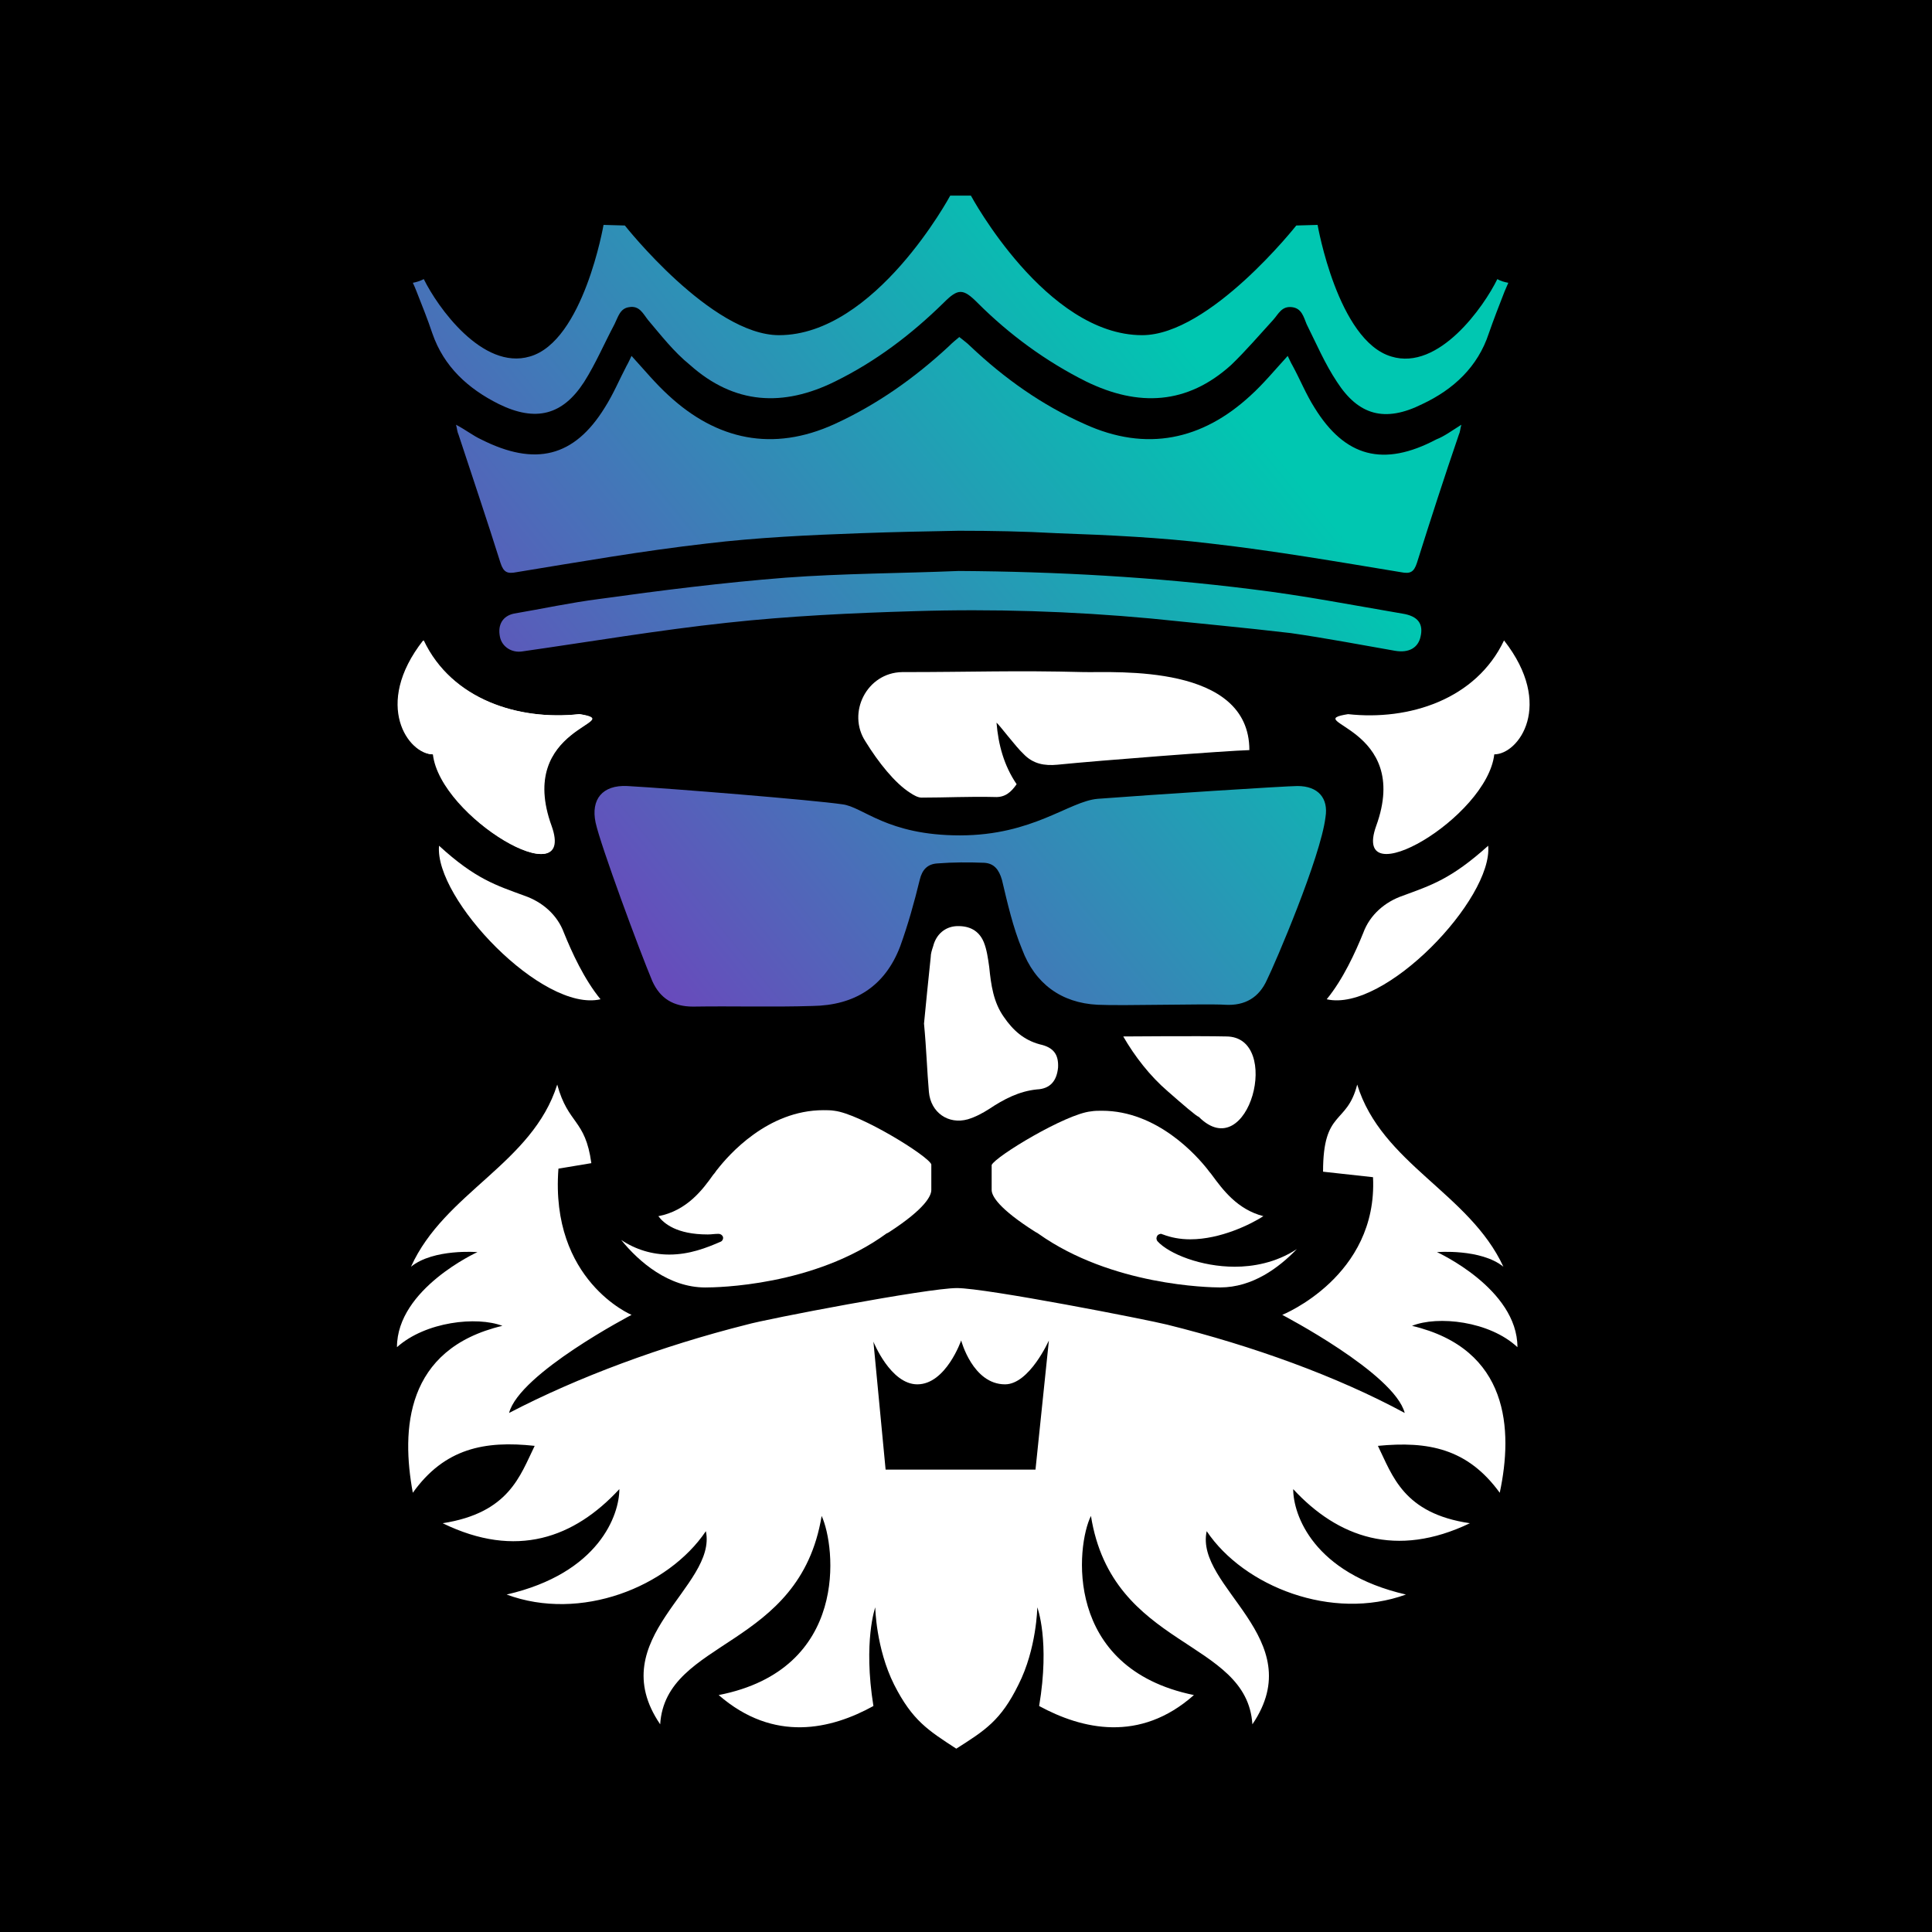
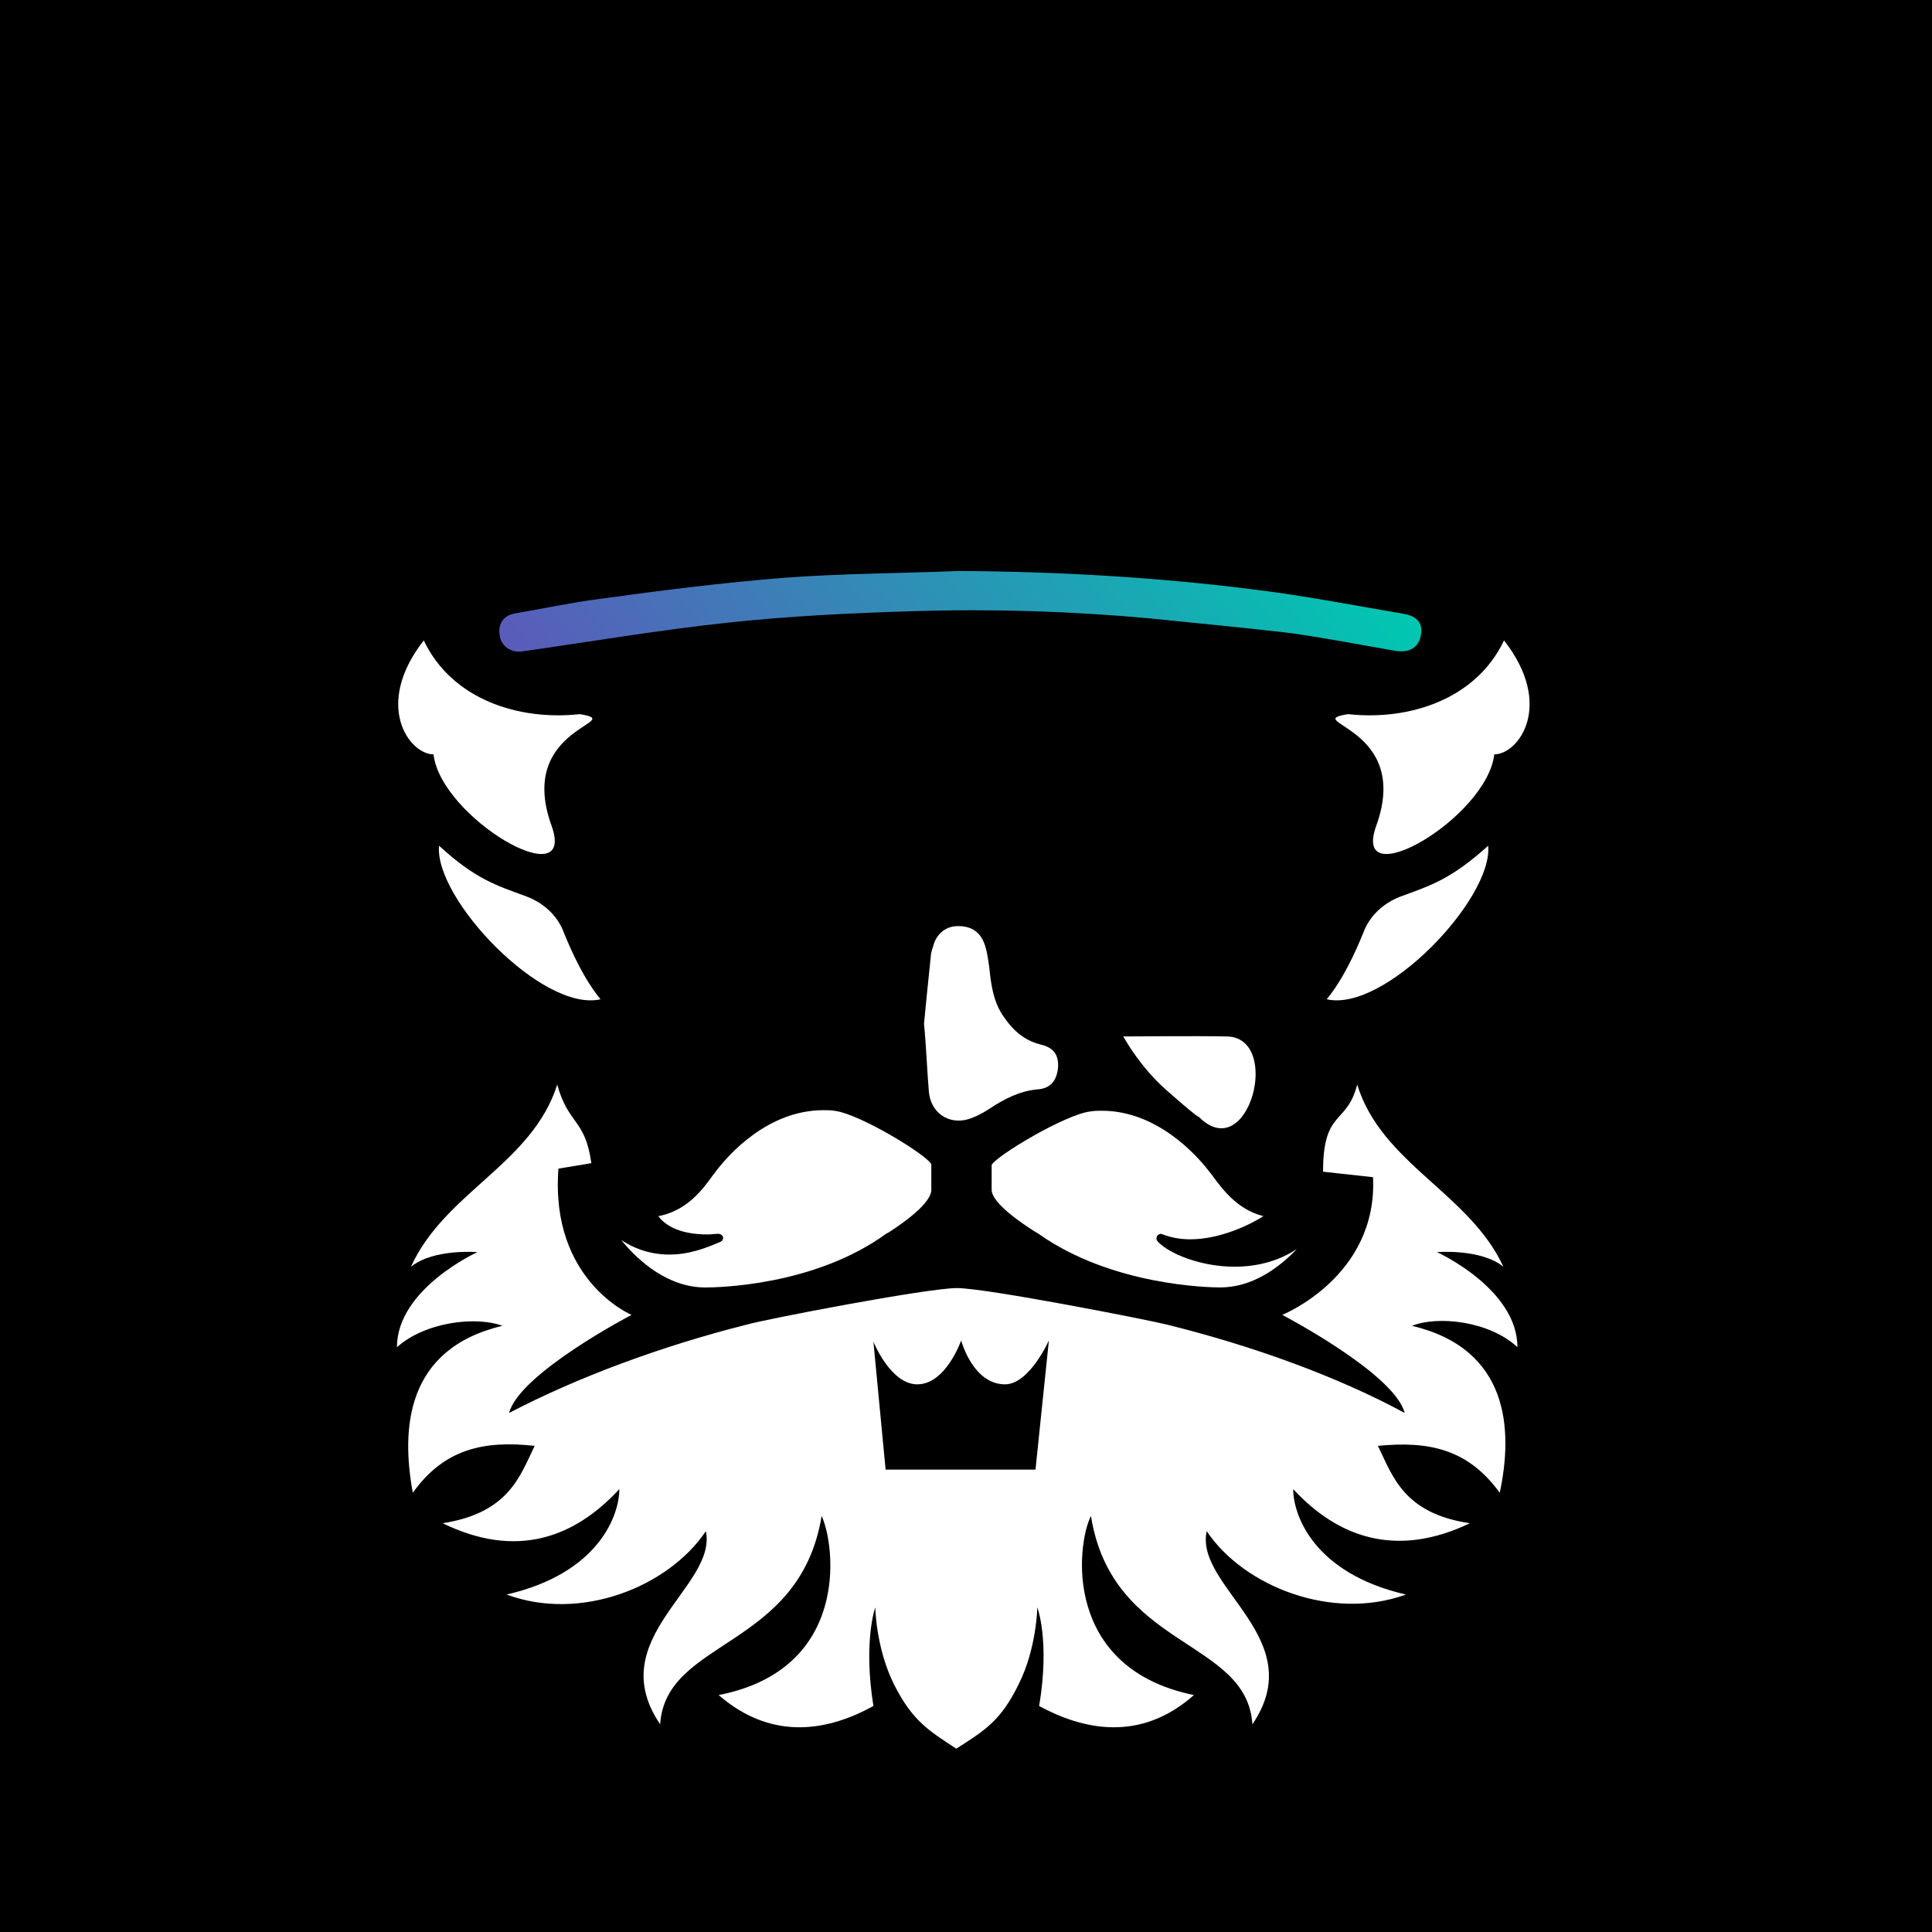
<svg xmlns="http://www.w3.org/2000/svg" width="64" height="64" viewBox="0 0 64 64" fill="none">
  <rect width="64" height="64" fill="black" />
  <g clip-path="url(#clip0_13943_224)">
    <path d="M51.283 24.494C51.726 23.925 51.806 21.648 50.197 19.98L49.091 20.102C48.749 20.956 48.206 21.709 47.3 22.095C48.105 21.607 48.185 20.102 47.582 19.594C48.145 17.52 48.91 15.202 49.614 13.209L49.573 13.168C49.935 11.908 50.559 10.179 51.022 8.979L50.458 8.105C50.438 8.105 50.056 8.064 50.036 8.064L49.795 7.902L48.849 8.166C46.757 12.314 45.229 10.525 44.565 6.682L43.901 6.133C43.62 6.133 43.036 6.153 42.755 6.153L42.252 6.397C38.269 11.623 35.695 10.118 32.959 5.482L32.376 5.136C32.034 5.136 31.632 5.136 31.29 5.136L30.707 5.482C27.971 10.139 25.396 11.623 21.414 6.397L20.911 6.153C20.63 6.153 20.046 6.133 19.765 6.133L19.101 6.682C18.477 10.423 16.908 12.355 14.817 8.186L13.891 7.902L13.61 8.064C13.61 8.064 13.187 8.125 13.167 8.125L12.644 8.979C13.71 12.233 14.897 16.381 16.003 19.594C15.5 20.102 15.44 21.119 15.923 21.729C15.36 21.322 15.018 20.712 14.756 20.102L13.65 19.98H13.63C11.659 22.38 11.9 24.454 13.489 25.572C13.529 25.999 13.71 27.362 13.59 27.768C13.529 29.802 15.5 32.181 17.834 33.523C18.015 35.536 16.888 37.061 15.339 38.363C13.992 39.44 12.805 41.067 12.182 42.795L12.564 43.1C12.182 43.792 12.182 44.585 12.202 45.358L12.986 45.703C12.483 46.72 12.504 48.754 12.886 50.401L13.368 50.502L13.308 50.889C14.153 51.316 15.219 51.844 16.124 51.966L15.521 52.109L15.44 53.369C17.11 54.122 19 54.427 20.77 53.776C19.966 55.098 20.328 57.03 21.595 58.514L22.802 58.189C22.842 57.863 22.822 57.05 22.963 56.765C24.813 58.555 27.227 58.697 29.419 57.416C29.962 58.107 30.586 58.473 31.29 58.941H32.014C32.718 58.473 33.342 58.107 33.905 57.416C36.117 58.677 38.531 58.575 40.361 56.765C40.522 57.05 40.502 57.863 40.522 58.209L41.729 58.534C42.996 57.03 43.358 55.098 42.533 53.796C44.303 54.447 46.214 54.142 47.884 53.41L47.803 52.129L47.18 51.987C48.085 51.865 49.171 51.336 50.036 50.909L49.976 50.502L50.438 50.401C50.881 48.754 50.921 46.72 50.418 45.724L51.182 45.378C51.203 44.605 51.203 43.792 50.8 43.1L51.203 42.795C50.579 41.067 49.413 39.481 48.065 38.403C46.596 37.122 45.329 35.658 45.651 33.726C48.145 32.466 50.277 29.924 50.237 27.789C50.117 27.382 50.318 26.02 50.358 25.593C50.7 25.328 51.042 24.962 51.283 24.494Z" fill="black" stroke="black" stroke-width="0.257" stroke-miterlimit="10" />
    <path d="M46.775 43.92C47.623 43.577 49.338 43.759 50.267 44.627C50.267 42.689 47.602 41.478 47.602 41.478C47.602 41.478 49.056 41.357 49.802 41.962C48.672 39.52 45.766 38.552 44.959 35.928C44.615 37.28 43.828 36.735 43.828 38.814L45.483 38.996C45.645 42.285 42.476 43.557 42.476 43.557C42.476 43.557 46.19 45.494 46.533 46.806C44.292 45.595 41.507 44.586 38.661 43.88C38.016 43.718 32.667 42.669 31.698 42.669C30.73 42.669 25.361 43.698 24.735 43.88C21.93 44.586 19.145 45.616 16.864 46.806C17.207 45.494 20.921 43.557 20.921 43.557C20.921 43.557 18.216 42.427 18.499 38.713L19.589 38.531C19.387 37.058 18.822 37.26 18.459 35.928C17.631 38.552 14.725 39.5 13.615 41.962C14.361 41.357 15.815 41.478 15.815 41.478C15.815 41.478 13.15 42.689 13.15 44.627C14.099 43.779 15.794 43.597 16.642 43.92C13.413 44.687 13.292 47.371 13.675 49.45C14.725 47.977 16.057 47.715 17.712 47.896C17.227 48.885 16.864 50.116 14.664 50.459C17.106 51.65 19.024 50.944 20.517 49.329C20.517 50.177 19.851 52.114 16.783 52.821C19.225 53.729 22.132 52.579 23.383 50.722C23.767 52.558 19.932 54.274 21.869 57.12C22.051 54.274 26.491 54.637 27.218 50.217C27.682 51.226 28.146 55.303 23.807 56.151C25.643 57.745 27.541 57.281 28.933 56.514C28.59 54.375 28.994 53.245 28.994 53.245C28.994 53.245 29.014 54.597 29.62 55.808C30.225 56.999 30.75 57.322 31.678 57.927C32.627 57.322 33.152 56.999 33.737 55.808C34.342 54.617 34.362 53.245 34.362 53.245C34.362 53.245 34.786 54.355 34.423 56.514C35.836 57.281 37.753 57.745 39.55 56.151C35.21 55.263 35.654 51.186 36.139 50.217C36.845 54.637 41.305 54.274 41.487 57.12C43.425 54.274 39.57 52.579 39.973 50.722C41.205 52.558 44.131 53.709 46.573 52.821C43.505 52.114 42.839 50.177 42.839 49.329C44.313 50.924 46.25 51.63 48.692 50.459C46.492 50.136 46.129 48.885 45.645 47.896C47.3 47.735 48.612 47.977 49.681 49.45C50.125 47.371 50.004 44.687 46.775 43.92ZM34.302 48.683H29.337L28.933 44.445C28.933 44.445 29.498 45.858 30.387 45.858C31.335 45.858 31.84 44.404 31.84 44.404C31.84 44.404 32.223 45.858 33.293 45.858C34.1 45.858 34.746 44.404 34.746 44.404L34.302 48.683Z" fill="white" />
-     <path d="M42.98 26.038C42.617 26.038 38.197 26.321 36.36 26.462C35.412 26.543 34.221 27.673 31.799 27.673C29.377 27.673 28.59 26.725 27.904 26.644C26.955 26.503 22.232 26.119 20.779 26.038C19.952 25.998 19.568 26.483 19.73 27.249C19.891 27.996 21.183 31.488 21.607 32.497C21.869 33.082 22.313 33.345 22.959 33.345C24.271 33.324 25.603 33.365 26.915 33.324C28.307 33.304 29.316 32.679 29.821 31.346C30.083 30.62 30.285 29.893 30.467 29.147C30.548 28.803 30.729 28.622 31.052 28.602C31.577 28.561 32.081 28.561 32.606 28.581C32.929 28.602 33.091 28.803 33.191 29.147C33.373 29.913 33.555 30.721 33.858 31.448C34.281 32.578 35.149 33.224 36.36 33.284C37.188 33.324 39.993 33.244 40.578 33.284C41.245 33.324 41.709 33.042 41.971 32.457C42.233 31.932 43.747 28.4 43.909 27.068C44.01 26.442 43.666 26.038 42.98 26.038Z" fill="url(#paint0_linear_13943_224)" />
-     <path d="M49.601 9.246C49.157 10.155 47.664 12.294 46.089 11.81C44.313 11.285 43.647 7.45 43.647 7.45L42.941 7.47C42.941 7.47 40.075 11.103 37.835 11.103C34.646 11.103 32.163 6.481 32.163 6.481H31.8H31.477C31.477 6.481 28.994 11.103 25.806 11.103C23.565 11.103 20.699 7.47 20.699 7.47L19.993 7.45C19.993 7.45 19.327 11.305 17.551 11.81C15.977 12.274 14.483 10.155 14.039 9.246C13.918 9.307 13.797 9.347 13.676 9.368C13.716 9.448 13.757 9.549 13.797 9.65C13.979 10.114 14.16 10.558 14.322 11.043C14.705 12.153 15.512 12.879 16.522 13.384C17.753 13.989 18.641 13.747 19.347 12.657C19.731 12.052 20.013 11.386 20.356 10.74C20.477 10.498 20.538 10.215 20.841 10.175C21.184 10.114 21.305 10.397 21.466 10.599C21.91 11.123 22.314 11.648 22.859 12.092C24.332 13.404 25.947 13.485 27.663 12.637C29.015 11.971 30.185 11.083 31.255 10.034C31.497 9.791 31.659 9.67 31.82 9.67C31.982 9.67 32.143 9.791 32.385 10.034C33.435 11.083 34.646 11.971 35.978 12.637C37.714 13.485 39.328 13.404 40.781 12.092C41.266 11.628 41.73 11.083 42.174 10.599C42.356 10.397 42.456 10.134 42.8 10.175C43.123 10.215 43.183 10.498 43.284 10.74C43.607 11.386 43.889 12.052 44.293 12.657C44.999 13.747 45.867 14.01 47.119 13.384C48.148 12.9 48.955 12.153 49.319 11.043C49.48 10.579 49.662 10.114 49.843 9.65C49.884 9.549 49.924 9.469 49.965 9.368C49.843 9.347 49.702 9.307 49.601 9.246Z" fill="url(#paint1_linear_13943_224)" />
-     <path d="M43.545 13.505C43.263 13.061 43.061 12.557 42.818 12.113C42.758 12.012 42.718 11.911 42.657 11.79C42.233 12.254 41.85 12.718 41.426 13.102C39.831 14.575 37.975 14.979 35.936 14.05C34.523 13.425 33.272 12.537 32.142 11.467C32.021 11.346 31.899 11.265 31.778 11.164C31.657 11.265 31.556 11.346 31.435 11.467C30.305 12.516 29.054 13.404 27.641 14.05C25.602 14.979 23.746 14.575 22.151 13.102C21.727 12.718 21.344 12.254 20.92 11.79C20.86 11.911 20.819 12.012 20.759 12.113C20.516 12.577 20.315 13.061 20.032 13.505C19.023 15.14 17.731 15.463 15.935 14.555C15.672 14.434 15.45 14.252 15.107 14.07C15.148 14.232 15.148 14.313 15.188 14.393C15.652 15.806 16.137 17.239 16.581 18.652C16.682 18.955 16.803 19.015 17.105 18.955C19.204 18.612 21.283 18.248 23.403 18.006C25.078 17.804 26.814 17.724 28.509 17.663C29.599 17.623 30.668 17.602 31.758 17.582C32.848 17.582 33.918 17.602 35.008 17.663C36.743 17.724 38.439 17.804 40.114 18.006C42.233 18.248 44.332 18.612 46.411 18.955C46.714 19.015 46.835 18.955 46.936 18.652C47.38 17.239 47.844 15.806 48.328 14.393C48.369 14.313 48.369 14.212 48.409 14.07C48.086 14.272 47.844 14.454 47.582 14.555C45.826 15.483 44.554 15.14 43.545 13.505Z" fill="url(#paint2_linear_13943_224)" />
    <path d="M46.452 20.326C44.797 20.044 43.142 19.721 41.467 19.519C38.258 19.115 35.008 18.934 31.759 18.914C29.842 18.994 27.944 18.994 26.027 19.136C23.968 19.297 21.89 19.559 19.851 19.842C18.902 19.963 17.974 20.165 17.026 20.326C16.642 20.407 16.481 20.71 16.561 21.093C16.622 21.416 16.945 21.638 17.308 21.578C19.569 21.255 21.829 20.871 24.09 20.629C26.128 20.407 28.227 20.306 30.286 20.246C32.889 20.165 35.493 20.246 38.117 20.488C39.671 20.649 41.225 20.791 42.759 20.972C43.889 21.134 45.059 21.356 46.21 21.558C46.674 21.638 46.977 21.457 47.057 21.093C47.158 20.669 46.977 20.407 46.452 20.326Z" fill="url(#paint3_linear_13943_224)" />
-     <path d="M30.145 26.26C30.266 26.341 30.407 26.422 30.528 26.422C31.336 26.422 32.123 26.381 32.95 26.402C33.294 26.422 33.495 26.24 33.677 25.978C33.253 25.352 33.071 24.666 33.011 23.939C33.112 24.02 33.657 24.747 33.899 24.969C34.222 25.312 34.605 25.372 35.029 25.332C36.422 25.191 40.64 24.868 41.387 24.848C41.387 21.982 36.947 22.284 35.917 22.264C33.596 22.204 32.224 22.264 29.923 22.264C29.903 22.264 29.903 22.264 29.883 22.264C28.712 22.284 28.046 23.616 28.672 24.565C29.095 25.251 29.64 25.938 30.145 26.26Z" fill="white" />
    <path d="M32.062 37.078C32.325 36.997 32.547 36.876 32.769 36.735C33.253 36.412 33.758 36.149 34.343 36.089C34.807 36.069 35.009 35.786 35.05 35.362C35.07 34.938 34.908 34.696 34.444 34.595C33.919 34.454 33.556 34.131 33.253 33.687C32.91 33.203 32.83 32.638 32.769 32.032C32.729 31.75 32.688 31.447 32.587 31.205C32.426 30.821 32.103 30.66 31.679 30.68C31.316 30.7 31.013 30.942 30.912 31.346C30.872 31.467 30.831 31.588 30.831 31.709C30.751 32.476 30.67 33.263 30.609 33.909C30.69 34.757 30.71 35.483 30.771 36.17C30.831 36.856 31.417 37.26 32.062 37.078Z" fill="white" />
    <path d="M37.209 34.334C37.593 35 38.097 35.646 38.682 36.15C39.167 36.574 39.631 36.978 39.712 36.998C41.367 38.653 42.497 34.334 40.62 34.334C39.732 34.313 37.31 34.334 37.209 34.334Z" fill="white" />
    <path d="M19.205 23.657C17.187 23.879 14.967 23.172 14.038 21.215C12.363 23.354 13.554 24.989 14.361 24.989C14.604 27.088 19.104 29.712 18.277 27.371C17.066 24.061 20.84 23.919 19.205 23.657Z" fill="white" />
    <path d="M49.298 28.016C49.459 29.771 45.867 33.546 43.949 33.102C44.494 32.436 44.898 31.548 45.16 30.902C45.382 30.296 45.887 29.872 46.472 29.671C47.4 29.328 48.066 29.126 49.298 28.016Z" fill="white" />
    <path d="M44.656 23.657C46.674 23.879 48.894 23.172 49.823 21.215C51.498 23.354 50.307 24.989 49.5 24.989C49.258 27.088 44.757 29.712 45.584 27.371C46.795 24.061 43.021 23.919 44.656 23.657Z" fill="white" />
    <path d="M14.544 28.016C14.383 29.771 17.975 33.546 19.893 33.102C19.348 32.436 18.944 31.548 18.682 30.902C18.46 30.296 17.955 29.872 17.37 29.671C16.442 29.328 15.755 29.126 14.544 28.016Z" fill="white" />
-     <path d="M19.184 23.657C17.165 23.879 14.945 23.172 14.017 21.215C12.342 23.354 13.533 24.989 14.34 24.989C14.582 27.088 19.083 29.712 18.255 27.371C17.064 24.061 20.798 23.919 19.184 23.657Z" fill="white" />
    <path d="M23.363 42.649C22.152 42.649 21.163 41.801 20.578 41.075C21.062 41.398 21.608 41.559 22.172 41.559C22.839 41.559 23.404 41.337 23.868 41.135C23.928 41.115 23.969 41.035 23.949 40.974C23.928 40.913 23.868 40.873 23.807 40.873C23.807 40.873 23.807 40.873 23.787 40.873C23.666 40.873 23.565 40.893 23.444 40.893C22.415 40.893 21.991 40.53 21.809 40.288C22.758 40.106 23.283 39.4 23.626 38.915C23.686 38.855 23.727 38.774 23.767 38.734C24.13 38.27 25.422 36.776 27.279 36.776C27.4 36.776 27.521 36.776 27.642 36.796C28.49 36.897 30.75 38.29 30.851 38.572V39.42C30.851 39.602 30.669 40.025 29.459 40.812C29.418 40.833 29.398 40.853 29.378 40.853C26.976 42.609 23.727 42.649 23.363 42.649Z" fill="white" />
    <path d="M40.418 42.648C40.055 42.648 36.826 42.588 34.404 40.872C34.383 40.852 34.343 40.832 34.303 40.812C33.092 40.045 32.85 39.621 32.85 39.419V38.592C32.971 38.309 35.312 36.896 36.139 36.816C36.261 36.795 36.382 36.795 36.503 36.795C38.339 36.795 39.651 38.289 40.014 38.753C40.055 38.814 40.115 38.874 40.156 38.935C40.499 39.399 40.983 40.065 41.851 40.287C41.447 40.549 40.438 41.054 39.429 41.054C39.086 41.054 38.783 40.993 38.521 40.892C38.501 40.892 38.48 40.872 38.46 40.872C38.44 40.872 38.359 40.892 38.339 40.933C38.299 40.993 38.299 41.054 38.339 41.114C38.723 41.538 39.792 41.962 40.903 41.962C41.488 41.962 42.255 41.841 42.961 41.377C42.356 42.003 41.488 42.648 40.418 42.648Z" fill="white" />
  </g>
  <defs>
    <linearGradient id="paint0_linear_13943_224" x1="21.366" y1="37.327" x2="43.935" y2="18.861" gradientUnits="userSpaceOnUse">
      <stop stop-color="#753BBD" />
      <stop offset="1" stop-color="#00C7B1" />
    </linearGradient>
    <linearGradient id="paint1_linear_13943_224" x1="12.001" y1="26.523" x2="35.801" y2="7.051" gradientUnits="userSpaceOnUse">
      <stop stop-color="#753BBD" />
      <stop offset="1" stop-color="#00C7B1" />
    </linearGradient>
    <linearGradient id="paint2_linear_13943_224" x1="14.674" y1="29.792" x2="38.474" y2="10.319" gradientUnits="userSpaceOnUse">
      <stop stop-color="#753BBD" />
      <stop offset="1" stop-color="#00C7B1" />
    </linearGradient>
    <linearGradient id="paint3_linear_13943_224" x1="17.204" y1="32.883" x2="41.004" y2="13.41" gradientUnits="userSpaceOnUse">
      <stop stop-color="#753BBD" />
      <stop offset="1" stop-color="#00C7B1" />
    </linearGradient>
    <clipPath id="clip0_13943_224">
      <rect width="39.606" height="54.077" fill="white" transform="translate(12 5)" />
    </clipPath>
  </defs>
</svg>